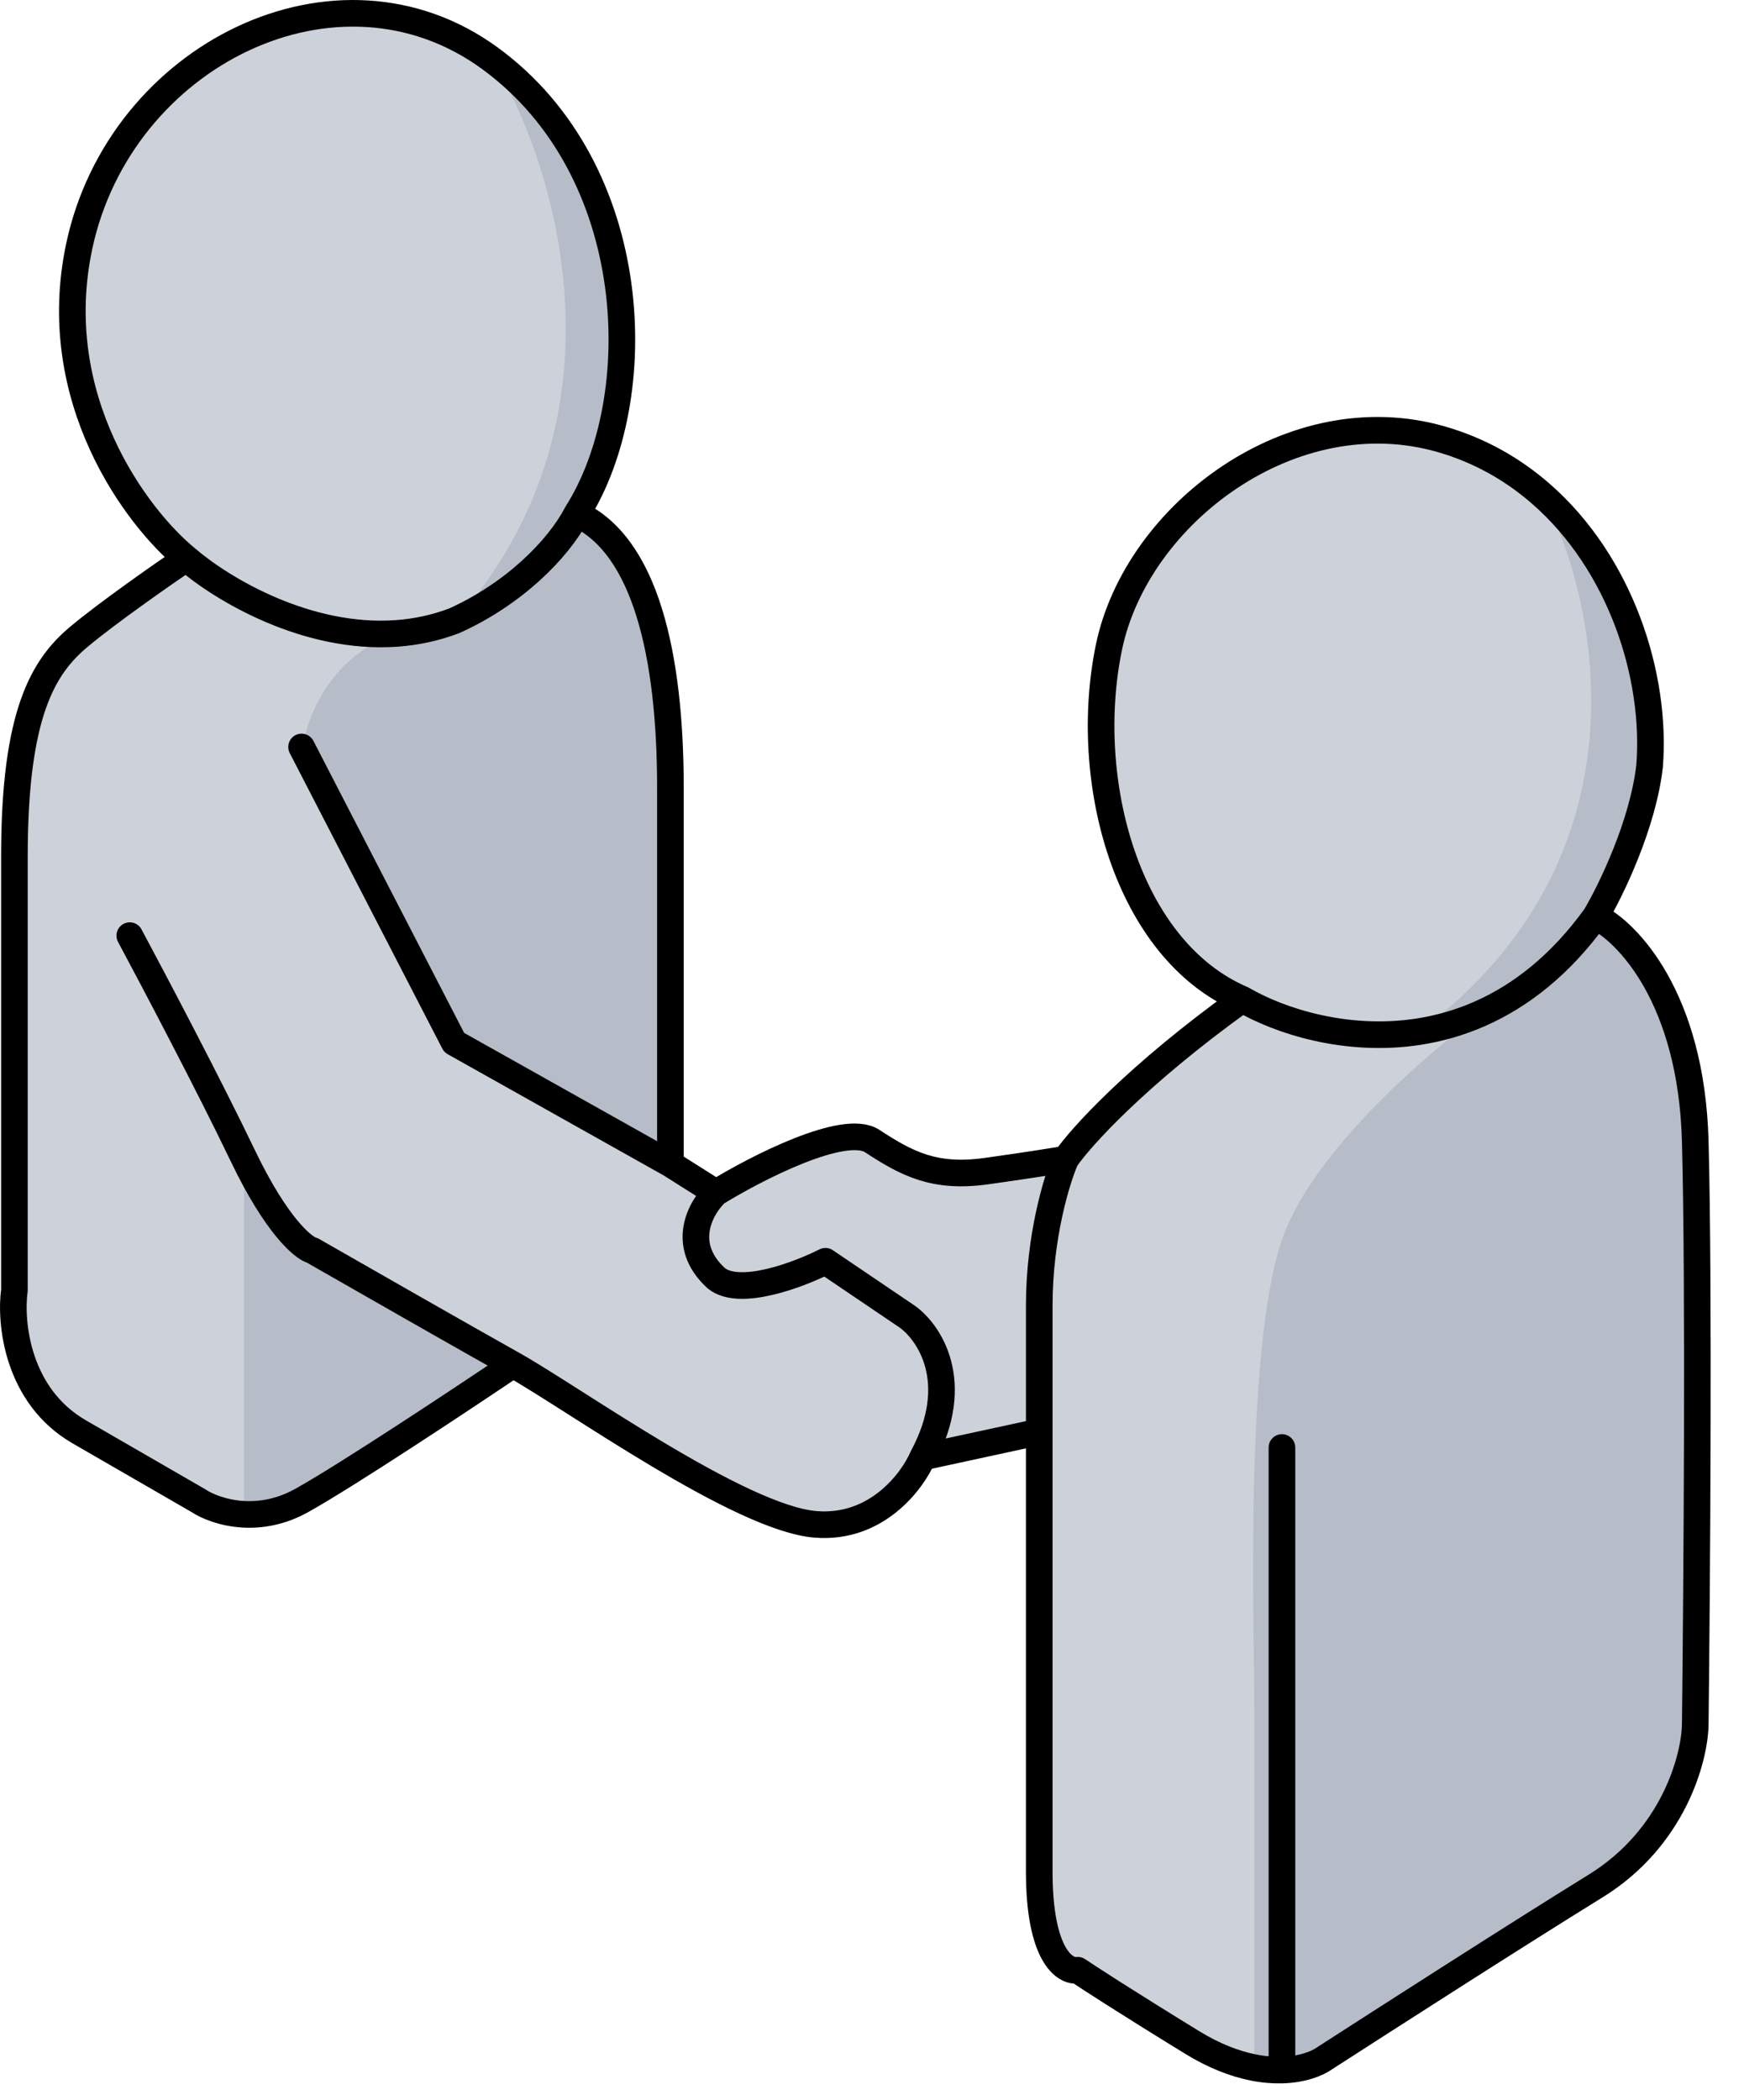
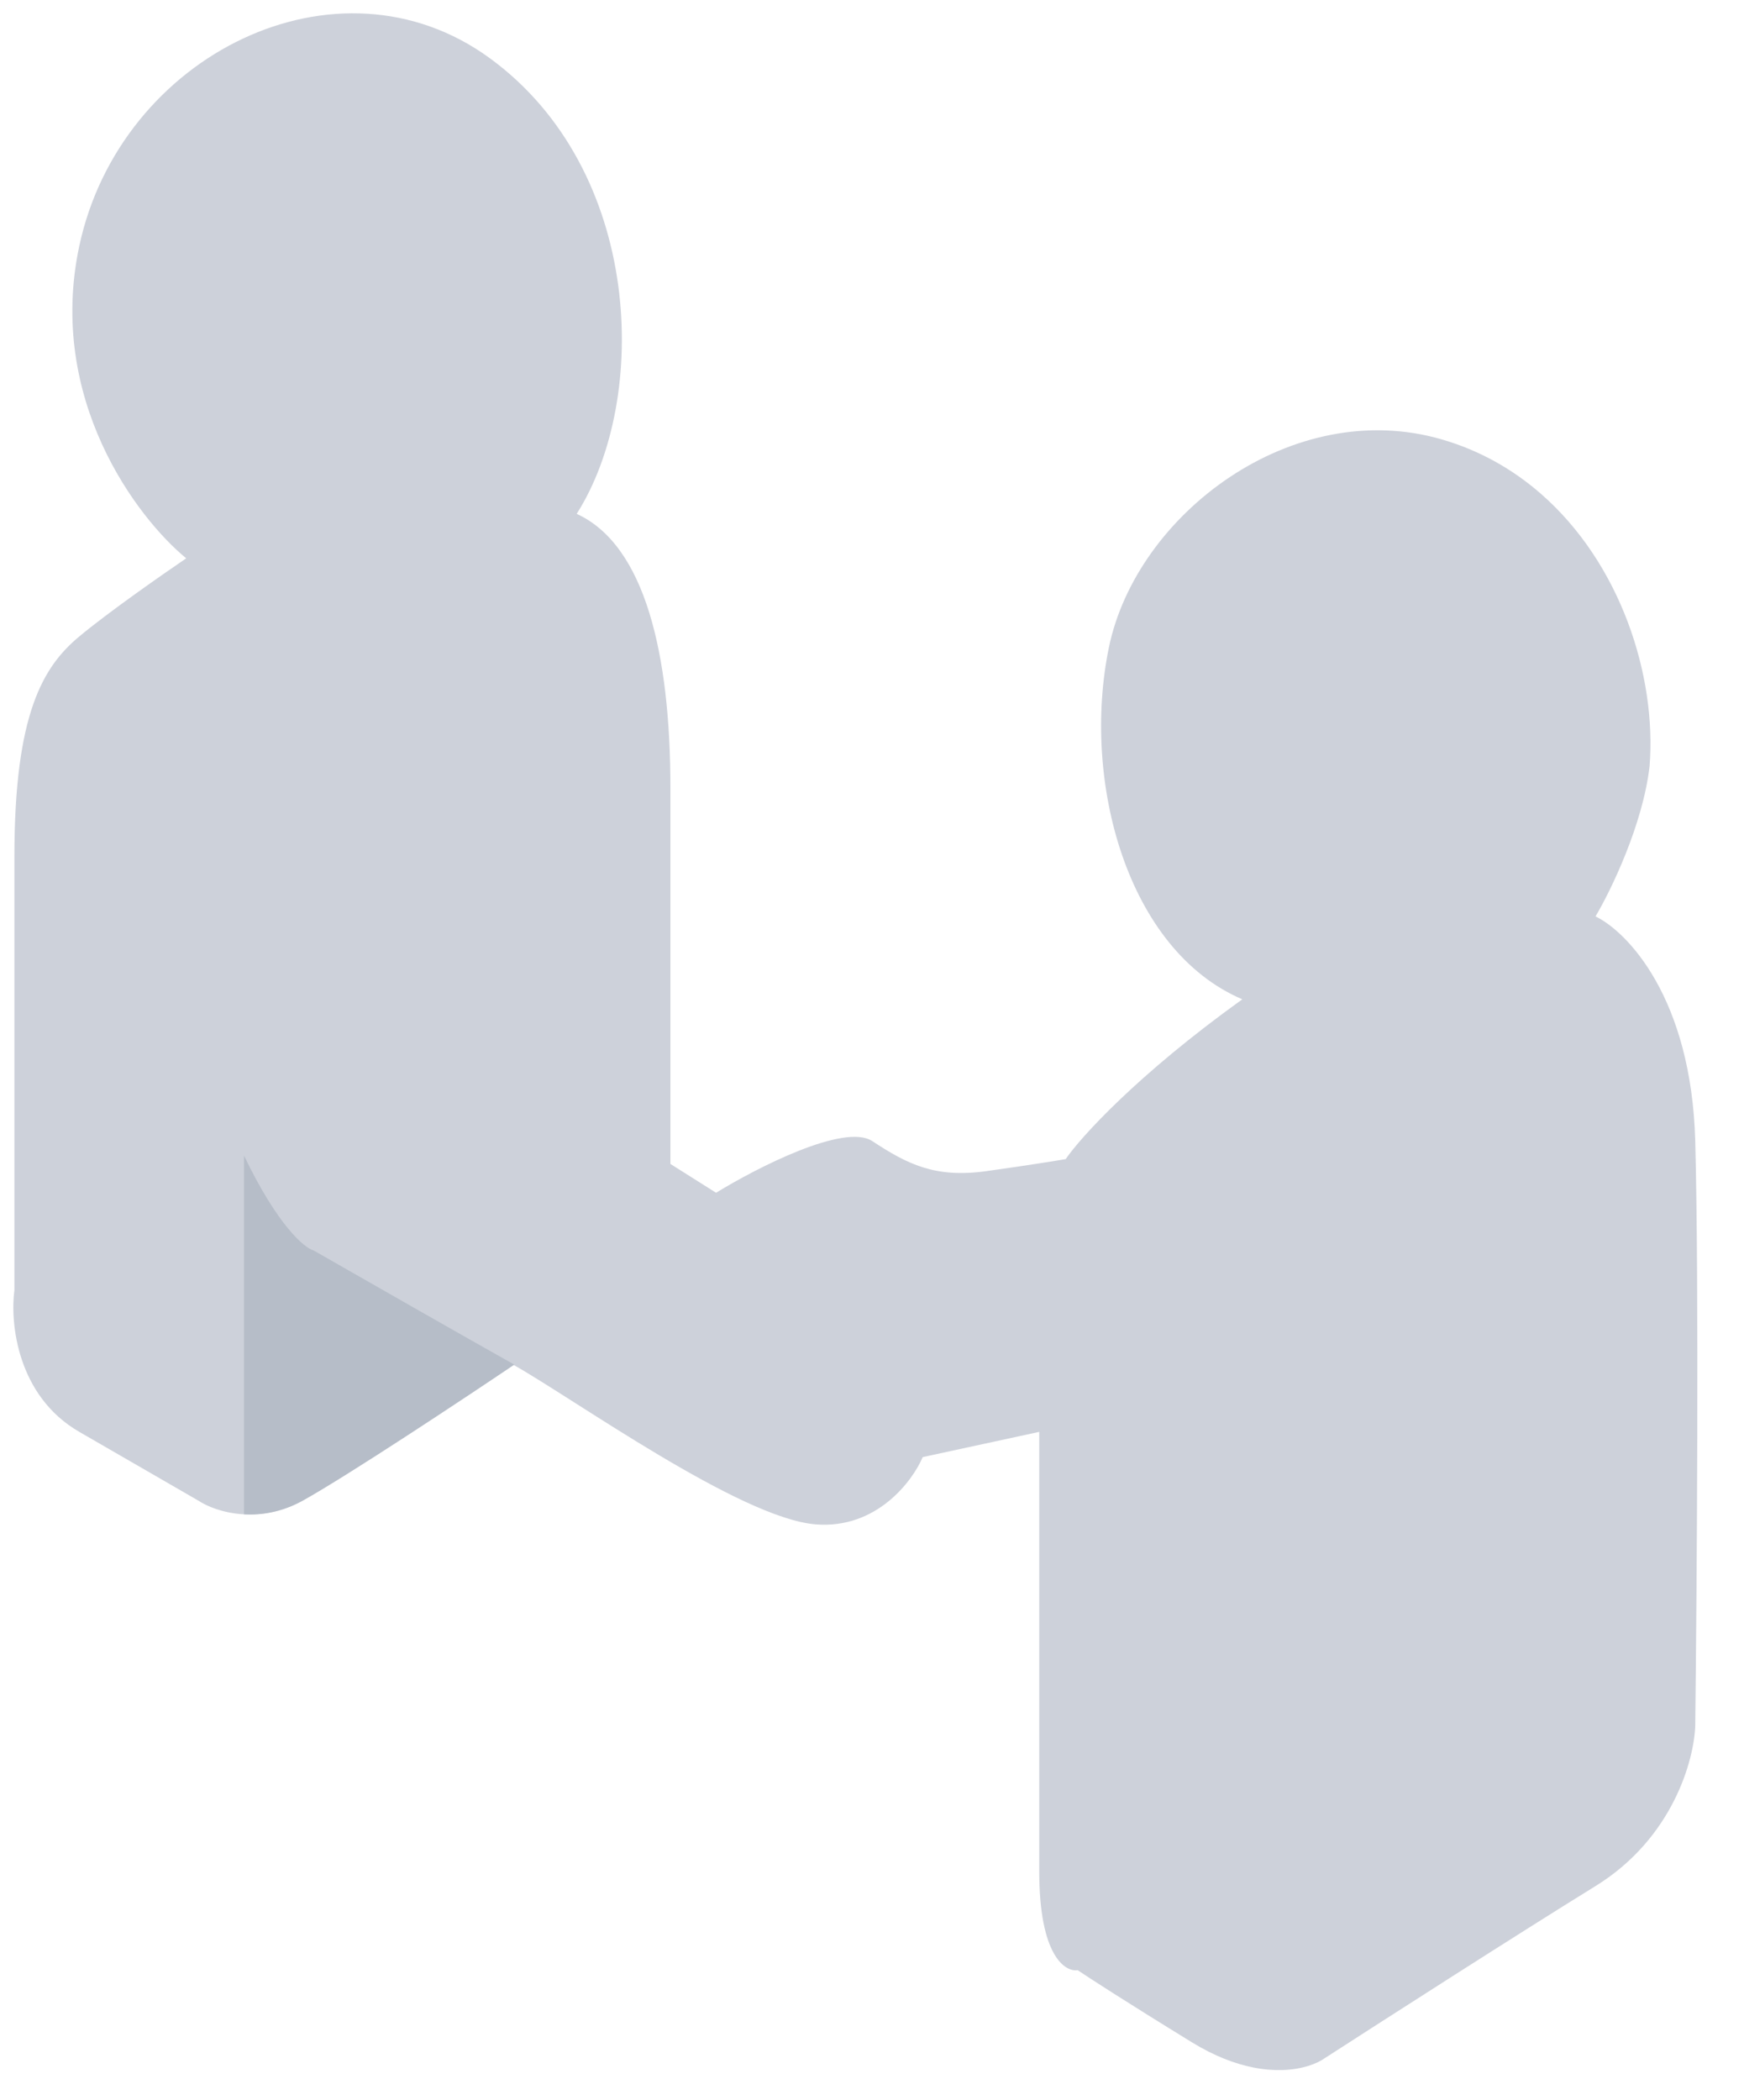
<svg xmlns="http://www.w3.org/2000/svg" width="49" height="59" viewBox="0 0 49 59" fill="none">
  <path d="M2.228 6.909C1.31 11.203 3.848 14.549 5.232 15.685C4.568 16.136 3.038 17.204 2.228 17.88C1.215 18.723 0.405 20.04 0.405 24.057V36.243C0.281 37.148 0.473 39.213 2.228 40.226L5.57 42.156C5.805 42.313 6.256 42.504 6.819 42.54C7.308 42.571 7.883 42.484 8.473 42.156C9.742 41.449 12.963 39.315 14.414 38.336C16.102 39.281 20.794 42.657 22.921 42.825C24.622 42.96 25.632 41.621 25.925 40.935L29.199 40.226V52.581C29.199 54.93 29.919 55.405 30.279 55.349C30.561 55.54 31.596 56.213 33.486 57.374C34.122 57.765 34.701 57.98 35.208 58.082C35.504 58.141 35.775 58.161 36.018 58.155C36.597 58.139 37.017 57.971 37.233 57.813C38.854 56.767 42.641 54.336 44.828 52.986C47.016 51.636 47.608 49.408 47.63 48.463C47.675 44.671 47.738 36.081 47.63 32.057C47.522 28.033 45.717 26.172 44.828 25.745C45.256 25.025 46.158 23.172 46.347 21.525C46.548 18.99 45.536 15.821 43.283 13.863C42.506 13.187 41.581 12.655 40.508 12.344C36.322 11.128 31.934 14.436 31.157 18.183C30.381 21.93 31.663 26.69 34.904 28.074C31.934 30.207 30.358 31.956 29.942 32.563C29.683 32.608 28.875 32.739 27.714 32.901C26.262 33.104 25.486 32.699 24.507 32.057C23.724 31.544 21.255 32.811 20.119 33.509L18.836 32.699V22.133C18.836 18.386 18.127 15.314 16.203 14.436C18.262 11.196 18.06 4.782 13.773 1.643C9.486 -1.497 3.376 1.542 2.228 6.909Z" fill="#CDD1DA" />
-   <path d="M13.809 1.644C18.096 4.783 18.299 11.197 16.24 14.437C18.164 15.315 18.873 18.387 18.873 22.134V32.699L12.797 29.29L8.51 20.986C8.616 20.165 9.299 18.377 11.176 17.796C11.714 17.758 12.258 17.646 12.797 17.442C17.873 11.69 15.587 4.513 13.809 1.644Z" fill="#B6BDC8" />
-   <path d="M46.384 21.526C46.195 23.173 45.293 25.026 44.865 25.746C45.754 26.173 47.559 28.034 47.667 32.058C47.775 36.082 47.712 44.672 47.667 48.464C47.644 49.409 47.052 51.637 44.865 52.987C42.678 54.337 38.89 56.768 37.27 57.814C37.054 57.972 36.634 58.14 36.055 58.156C35.812 58.162 35.54 58.142 35.245 58.083V48.126C35.245 45.966 34.941 37.763 36.055 34.725C36.946 32.294 40.139 29.548 41.624 28.478C41.038 28.738 40.447 28.9 39.869 28.988C46.458 24.074 44.915 16.858 43.32 13.863C45.573 15.822 46.585 18.991 46.384 21.526Z" fill="#B6BDC8" />
  <path d="M8.813 35.13C10.13 35.884 13.1 37.581 14.451 38.337C12.999 39.316 9.779 41.45 8.51 42.157C7.919 42.485 7.345 42.572 6.855 42.541V32.463C7.801 34.434 8.555 35.062 8.813 35.13Z" fill="#B6BDC8" />
-   <path d="M5.232 15.685C3.848 14.549 1.31 11.203 2.228 6.909C3.376 1.542 9.486 -1.497 13.773 1.643C18.06 4.782 18.262 11.196 16.203 14.436M5.232 15.685C4.568 16.136 3.038 17.204 2.228 17.88C1.215 18.723 0.405 20.04 0.405 24.057C0.405 27.27 0.405 33.52 0.405 36.243C0.281 37.148 0.473 39.213 2.228 40.226C3.983 41.24 5.187 41.935 5.57 42.156C5.805 42.313 6.256 42.504 6.819 42.54C7.308 42.571 7.883 42.484 8.473 42.156C9.742 41.449 12.963 39.315 14.414 38.336M5.232 15.685C6.252 16.566 8.628 17.974 11.14 17.795C11.678 17.757 12.222 17.645 12.76 17.441C14.414 16.698 15.675 15.449 16.203 14.436M16.203 14.436C18.127 15.314 18.836 18.386 18.836 22.133C18.836 25.13 18.836 30.426 18.836 32.699M18.836 32.699L20.119 33.509M18.836 32.699L12.76 29.289L8.473 20.985M20.119 33.509C21.255 32.811 23.724 31.544 24.507 32.057C25.486 32.699 26.262 33.104 27.714 32.901C28.875 32.739 29.683 32.608 29.942 32.563M20.119 33.509C19.691 33.914 19.093 34.96 20.119 35.905C20.767 36.446 22.437 35.815 23.191 35.433L25.486 36.986C26.105 37.424 27.059 38.829 25.925 40.935M29.942 32.563C30.358 31.956 31.934 30.207 34.904 28.074M29.942 32.563C29.694 33.126 29.199 34.737 29.199 36.682C29.199 38.626 29.199 39.855 29.199 40.226M34.904 28.074C31.663 26.69 30.381 21.93 31.157 18.183C31.934 14.436 36.322 11.128 40.508 12.344C41.581 12.655 42.506 13.187 43.283 13.863C45.536 15.821 46.548 18.99 46.347 21.525C46.158 23.172 45.256 25.025 44.828 25.745M34.904 28.074C35.955 28.685 37.82 29.291 39.833 28.987C40.411 28.899 41.001 28.737 41.588 28.477C42.719 27.977 43.837 27.118 44.828 25.745M44.828 25.745C45.717 26.172 47.522 28.033 47.63 32.057C47.738 36.081 47.675 44.671 47.63 48.463C47.608 49.408 47.016 51.636 44.828 52.986C42.641 54.336 38.854 56.767 37.233 57.813C37.017 57.971 36.597 58.139 36.018 58.155M29.199 40.226C29.199 43.365 29.199 50.232 29.199 52.581C29.199 54.93 29.919 55.405 30.279 55.349C30.561 55.54 31.596 56.213 33.486 57.374C34.122 57.765 34.701 57.98 35.208 58.082C35.504 58.141 35.775 58.161 36.018 58.155M29.199 40.226L25.925 40.935M25.925 40.935C25.632 41.621 24.622 42.961 22.921 42.825C20.794 42.657 16.102 39.281 14.414 38.336M14.414 38.336C13.064 37.58 10.093 35.883 8.777 35.129C8.518 35.062 7.764 34.434 6.819 32.462C5.874 30.491 4.31 27.523 3.646 26.285M36.018 58.155V40.665" stroke="black" stroke-width="0.748" stroke-linecap="round" stroke-linejoin="round" />
</svg>